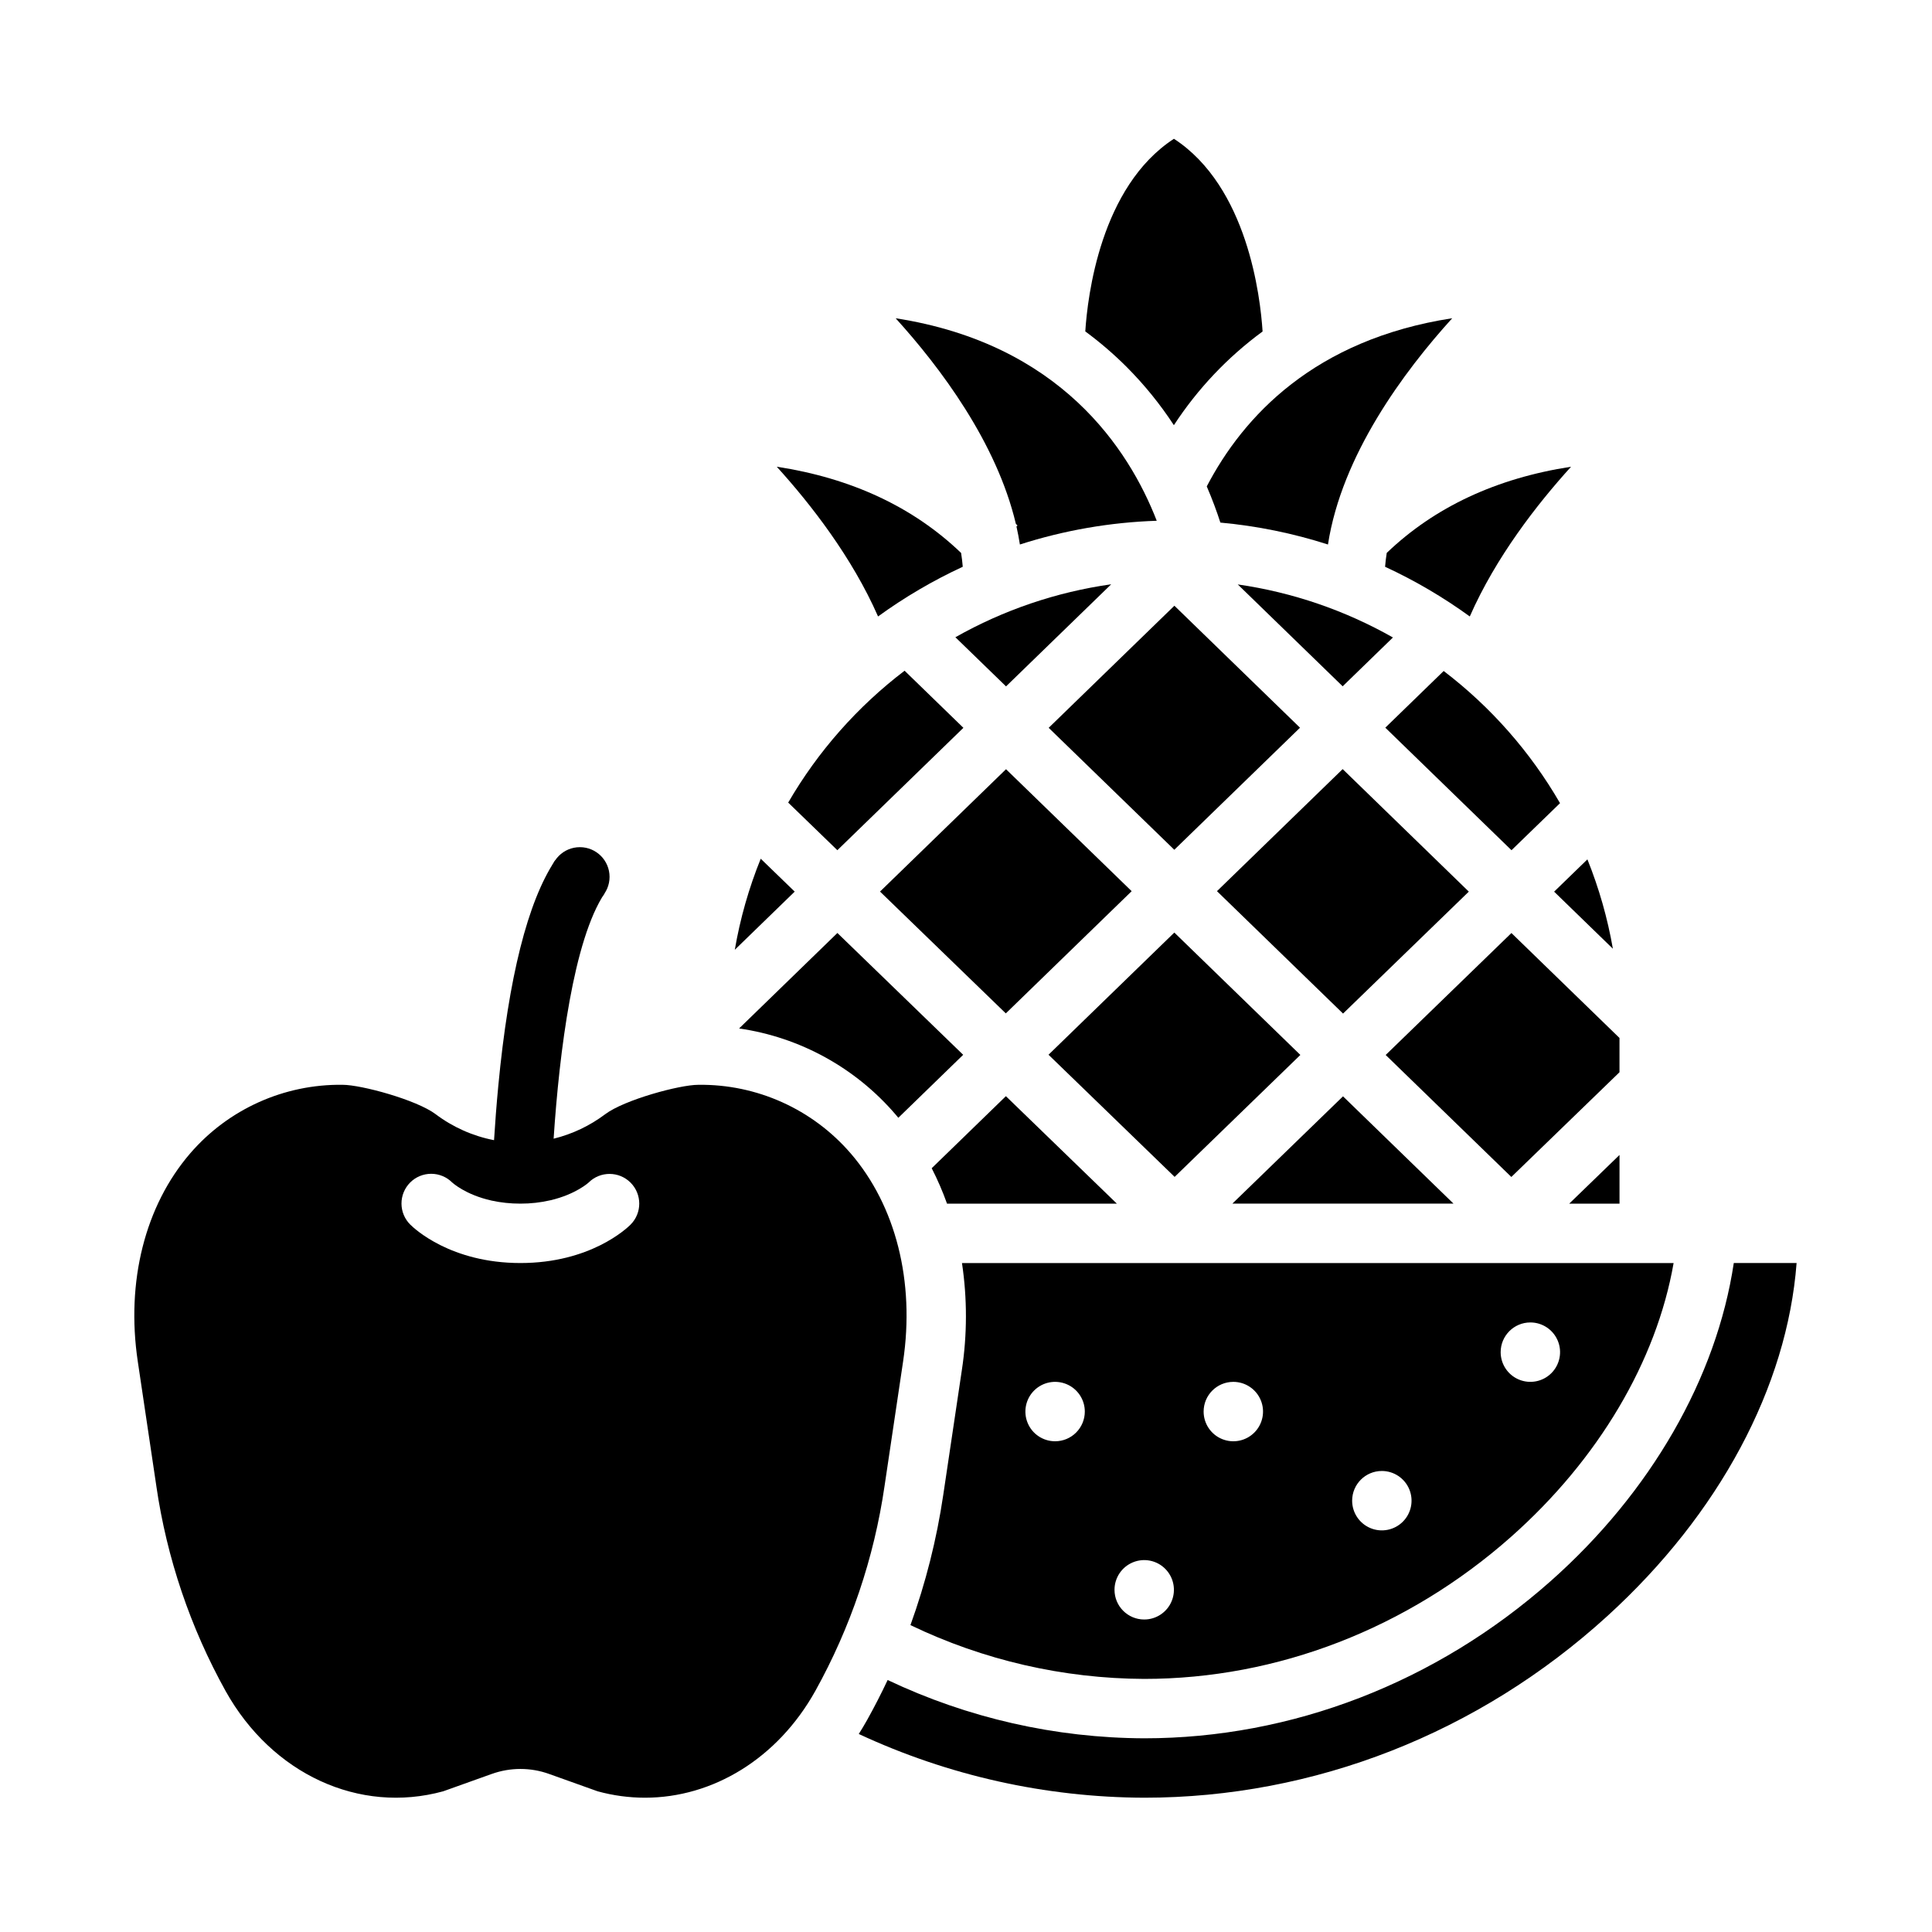
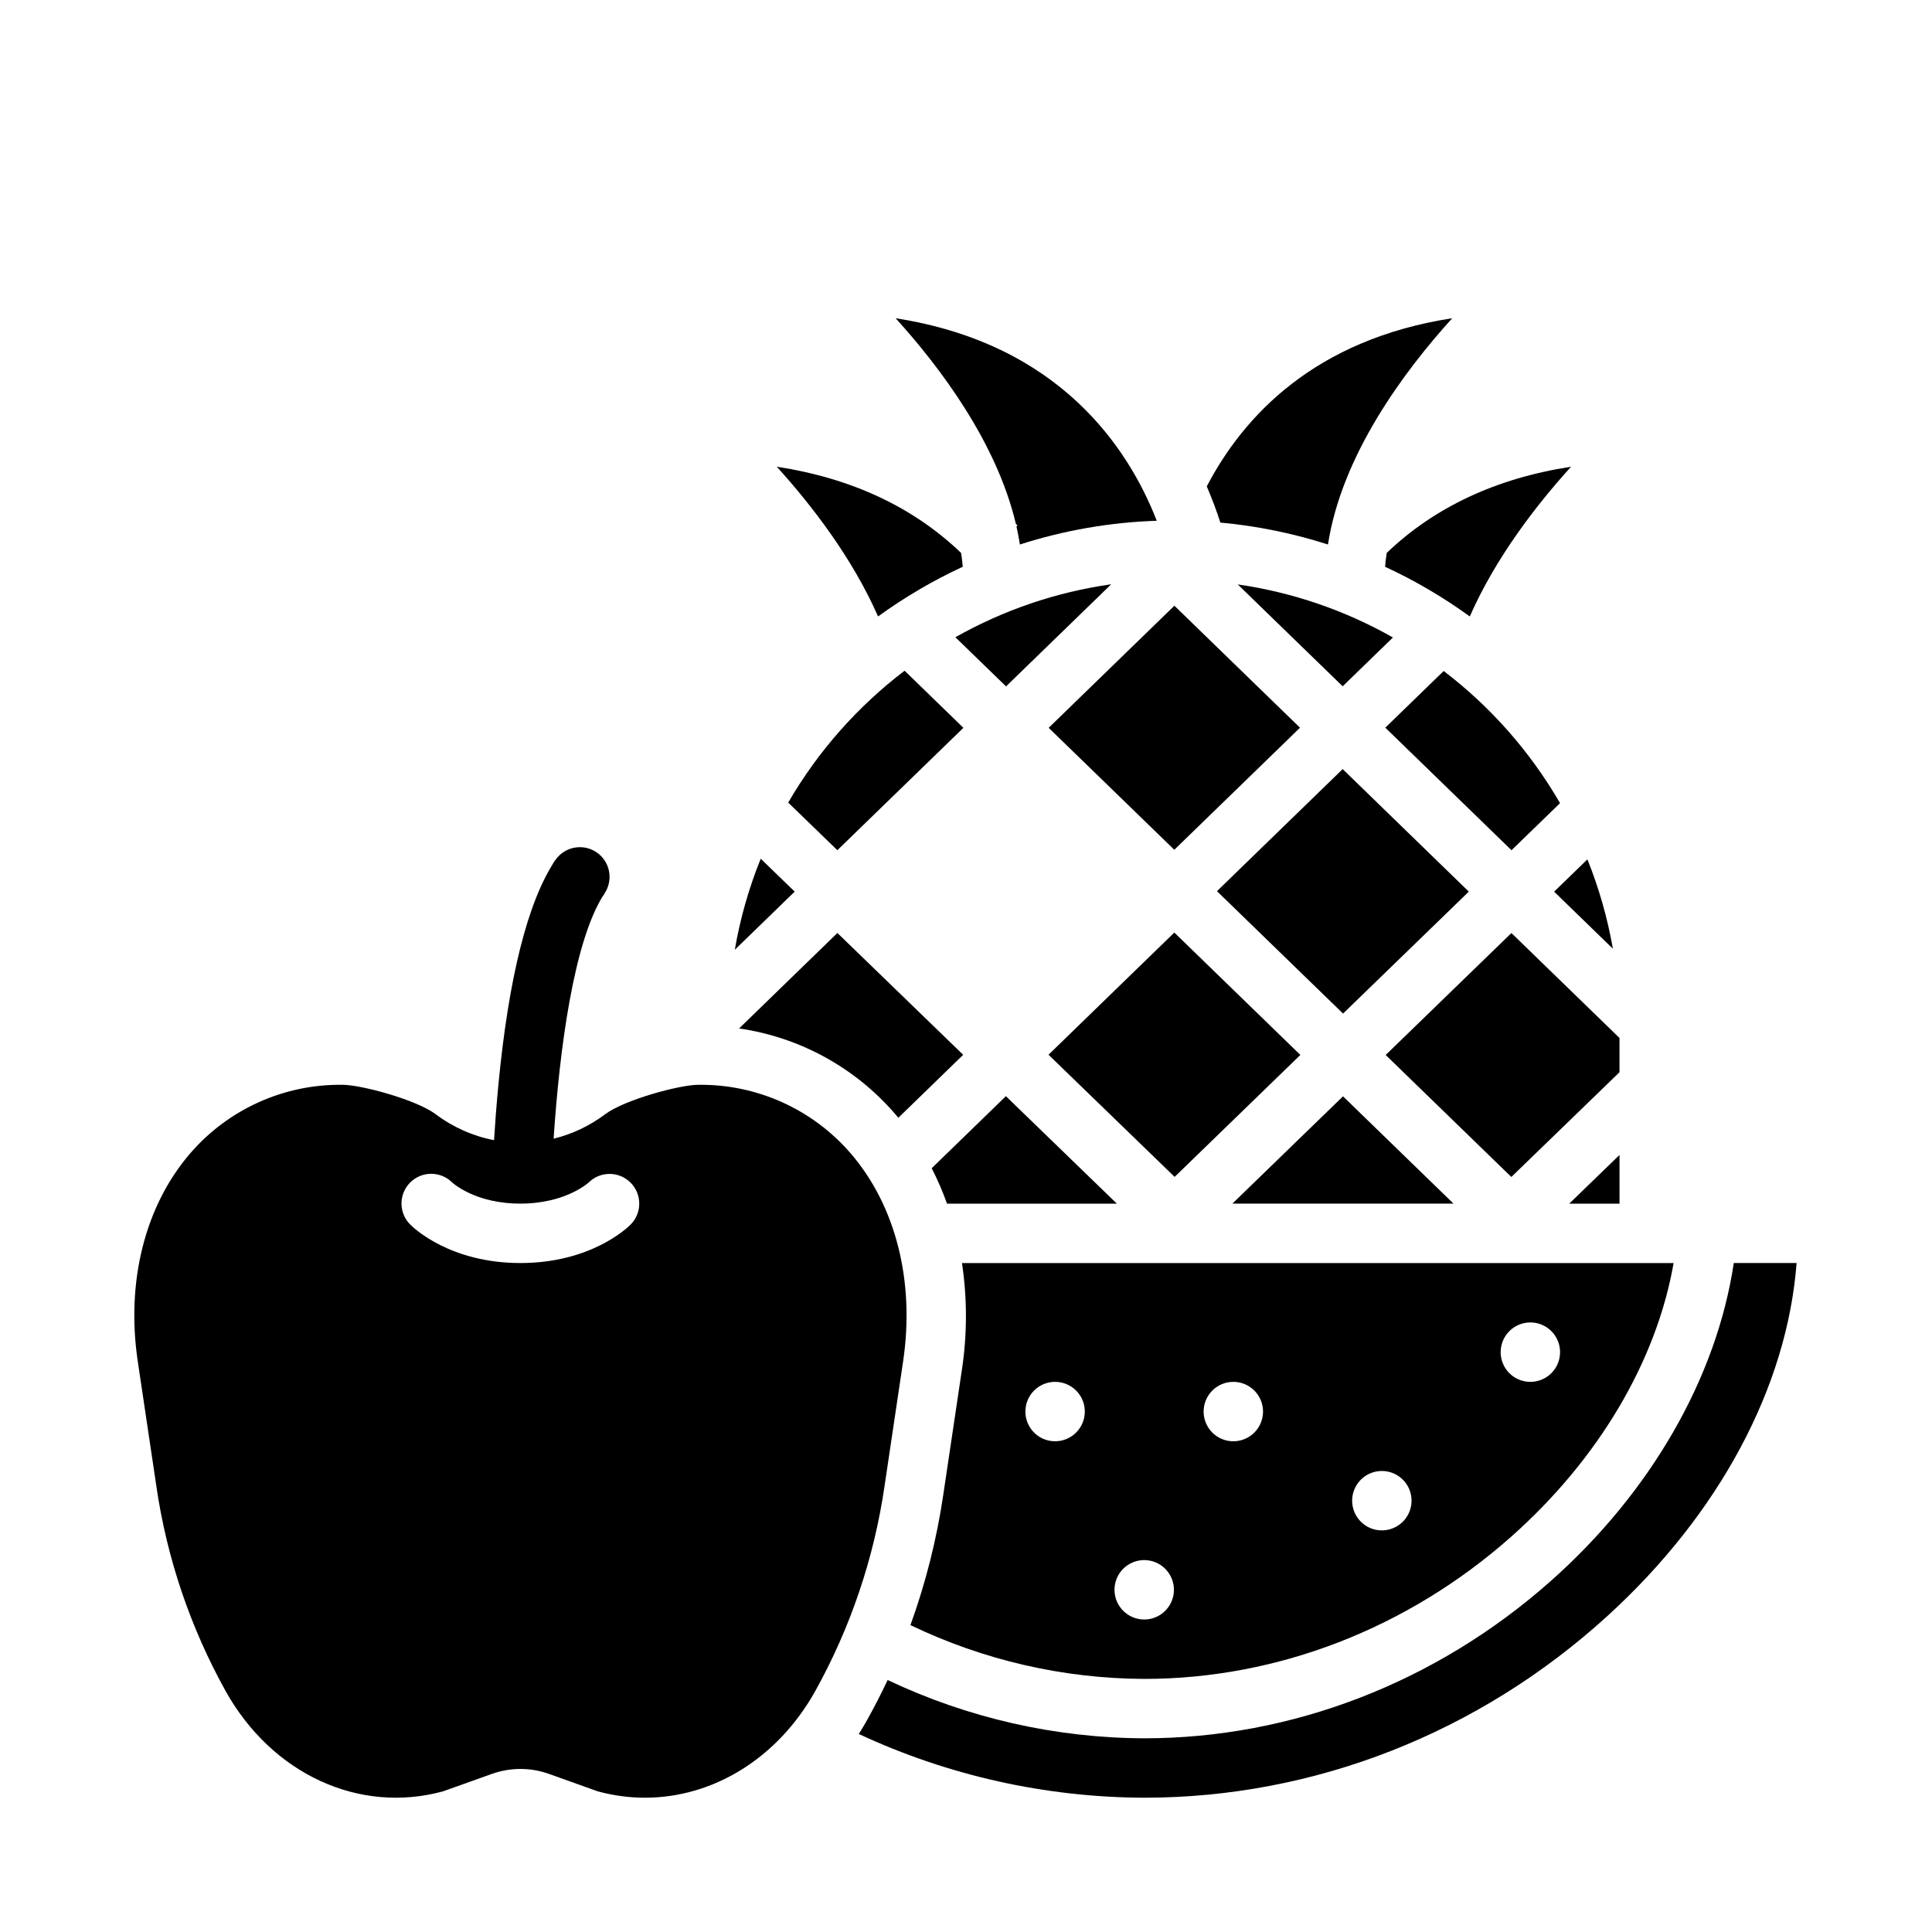
<svg xmlns="http://www.w3.org/2000/svg" fill="#000000" width="800px" height="800px" version="1.1" viewBox="144 144 512 512">
  <g>
    <path d="m413.65 283.27-0.277 0.258c0.359 1.582 0.66 3.172 0.91 4.769 11.738-3.766 23.945-5.883 36.266-6.289-7.41-19.062-25.574-46.895-69.188-53.664 11.789 13 26.738 32.875 31.852 54.469 0.145 0.152 0.297 0.305 0.438 0.457z" />
    <path d="m345.6 371.57c-3.148 7.773-5.453 15.867-6.871 24.133l15.875-15.414z" />
    <path d="m399.31 336.88-15.586-15.133c-12.484 9.504-22.969 21.379-30.844 34.949l13.027 12.617z" />
    <path d="m399.14 294.2c-0.098-1.219-0.246-2.441-0.438-3.664-12.676-12.156-29.035-19.812-48.852-22.852 9.043 9.965 19.945 23.984 26.844 39.684 7.035-5.106 14.555-9.516 22.445-13.168z" />
-     <path d="m455.09 256.68c6.281-9.621 14.242-18.035 23.508-24.832-0.59-9.223-3.984-38.367-23.492-51.07-19.492 12.699-22.898 41.809-23.492 51.051 3.918 2.887 7.613 6.066 11.051 9.512 4.652 4.68 8.816 9.816 12.426 15.34z" />
    <path d="m467.41 282.49c9.688 0.887 19.25 2.832 28.516 5.809 3.652-23.688 20.148-45.875 32.93-59.965-36.555 5.641-55.383 26.047-65.051 44.57 1.5 3.477 2.684 6.723 3.606 9.586z" />
    <path d="m554.87 563.07c-30.285 26.824-68.516 41.598-107.64 41.598-23.523-0.09-46.742-5.363-67.996-15.449-1.691 3.594-3.504 7.125-5.441 10.602-0.707 1.266-1.449 2.5-2.211 3.707l0.004-0.004c23.695 11.035 49.504 16.797 75.645 16.887 45.066 0 88.652-17.094 122.73-48.137 29.688-27.039 47.652-60.738 50.156-93.559h-16.645c-4.562 30.395-21.98 60.781-48.598 84.355z" />
    <path d="m511.06 294.2c7.894 3.652 15.41 8.062 22.449 13.168 6.898-15.699 17.801-29.719 26.84-39.68-19.797 3.043-36.164 10.691-48.848 22.836-0.191 1.227-0.344 2.449-0.441 3.676z" />
    <path d="m421.91 336.88 33.293 32.32 33.312-32.348-33.289-32.328z" />
-     <path d="m410.55 412.56 33.352-32.387-33.297-32.324-33.391 32.426z" />
    <path d="m472.02 298.88 27.801 26.996 13.32-12.938c-12.711-7.207-26.656-11.977-41.121-14.059z" />
    <path d="m410.61 325.9 27.871-27.059c-14.52 2.055-28.527 6.812-41.293 14.035z" />
-     <path d="m526.59 321.82-15.469 15.023 33.441 32.473 12.863-12.473h-0.004c-7.863-13.598-18.344-25.5-30.832-35.023z" />
+     <path d="m526.59 321.82-15.469 15.023 33.441 32.473 12.863-12.473c-7.863-13.598-18.344-25.5-30.832-35.023z" />
    <path d="m499.82 347.82-33.312 32.348 33.414 32.438 33.328-32.316z" />
    <path d="m499.91 434.54-29.32 28.434h58.605z" />
    <path d="m571.43 395.42c-1.41-8.105-3.676-16.043-6.75-23.676l-8.82 8.555z" />
    <path d="m390.91 453.59c1.555 3.039 2.914 6.176 4.062 9.391h45.008l-29.41-28.484z" />
    <path d="m559.86 462.98h13.328v-12.906z" />
    <path d="m339.87 416.55c16.137 2.332 30.879 10.445 41.484 22.824 0.242 0.281 0.477 0.57 0.711 0.852l17.188-16.691-33.336-32.285z" />
    <path d="m544.43 551.29c23.184-20.535 38.555-46.574 43.094-72.57h-188.59c1.406 9.406 1.395 18.973-0.035 28.375l-4.922 33.039v0.004c-1.738 11.773-4.652 23.34-8.699 34.531 19.332 9.301 40.496 14.172 61.949 14.258 35.277 0 69.797-13.367 97.203-37.637zm5.133-56.828c3.184 0 6.055 1.918 7.273 4.863 1.219 2.941 0.543 6.324-1.707 8.578-2.25 2.25-5.637 2.922-8.578 1.707-2.941-1.219-4.859-4.09-4.859-7.273 0-4.348 3.523-7.875 7.871-7.875zm-39.359 39.359v0.004c3.184 0 6.055 1.918 7.273 4.859s0.543 6.328-1.707 8.578-5.637 2.926-8.578 1.707c-2.941-1.219-4.859-4.09-4.859-7.273 0-4.348 3.523-7.871 7.871-7.871zm-39.359-23.617v0.004c3.184 0 6.055 1.918 7.273 4.859s0.543 6.328-1.707 8.578c-2.254 2.254-5.637 2.926-8.578 1.707-2.941-1.219-4.859-4.09-4.859-7.273 0-4.348 3.523-7.871 7.871-7.871zm-47.23 15.742-0.004 0.004c-3.184 0-6.055-1.918-7.273-4.859-1.215-2.941-0.543-6.324 1.707-8.578 2.254-2.25 5.637-2.926 8.582-1.707 2.941 1.219 4.859 4.09 4.859 7.273 0 2.09-0.832 4.09-2.309 5.566-1.477 1.477-3.477 2.305-5.566 2.305zm15.742 39.359v0.008c0-3.184 1.918-6.055 4.859-7.273s6.328-0.547 8.578 1.707c2.25 2.25 2.926 5.637 1.707 8.578-1.219 2.941-4.09 4.859-7.273 4.859-4.348 0-7.871-3.523-7.871-7.871z" />
    <path d="m511.22 423.58 33.301 32.328 28.66-27.754v-9.082l-28.637-27.809z" />
    <path d="m488.61 423.57-33.402-32.43-33.34 32.375 33.422 32.371z" />
    <path d="m305.54 376.38c0 4.348-3.523 7.871-7.871 7.871-4.348 0-7.875-3.523-7.875-7.871 0-4.348 3.527-7.871 7.875-7.871 4.348 0 7.871 3.523 7.871 7.871" />
    <path d="m369.43 449.65c-10.113-11.719-24.887-18.371-40.367-18.164-5 0-19.621 3.992-24.652 7.773-4.078 3.074-8.738 5.289-13.695 6.508 1.531-23.246 5.297-52.711 13.5-65.016l-13.105-8.738c-7.254 10.895-12.32 30.977-15.055 59.711-0.484 5.07-0.852 9.938-1.129 14.434h-0.004c-5.621-1.09-10.922-3.453-15.496-6.902-5.031-3.777-19.652-7.773-24.652-7.773-15.477-0.203-30.254 6.445-40.367 18.168-11.98 13.895-17.047 33.988-13.898 55.125l4.922 33.039h-0.004c2.777 19.074 9 37.484 18.363 54.332 12.285 22.012 35.43 32.668 57.664 26.566l12.895-4.613v0.004c4.894-1.75 10.246-1.75 15.141 0l12.895 4.613h0.004c4.082 1.121 8.297 1.691 12.527 1.695 18.008 0 35.152-10.383 45.137-28.27v0.004c9.363-16.852 15.582-35.262 18.359-54.336l4.922-33.039c3.144-21.133-1.922-41.227-13.902-55.121zm-58.328 18.895c-1.039 1.035-10.711 10.172-29.184 10.172-18.457 0-28.121-9.117-29.18-10.172-1.492-1.473-2.336-3.481-2.34-5.578-0.008-2.094 0.82-4.106 2.301-5.59s3.492-2.312 5.586-2.309c2.098 0.004 4.106 0.844 5.578 2.336l-0.086-0.086c0.188 0.176 3.613 3.301 10.414 4.828v0.012l0.004-0.004c2.535 0.555 5.125 0.828 7.723 0.82 2.699 0.008 5.387-0.293 8.016-0.906 6.633-1.566 9.996-4.625 10.035-4.664 3.074-3.074 8.059-3.074 11.133 0 3.074 3.074 3.074 8.059 0 11.133z" />
  </g>
</svg>